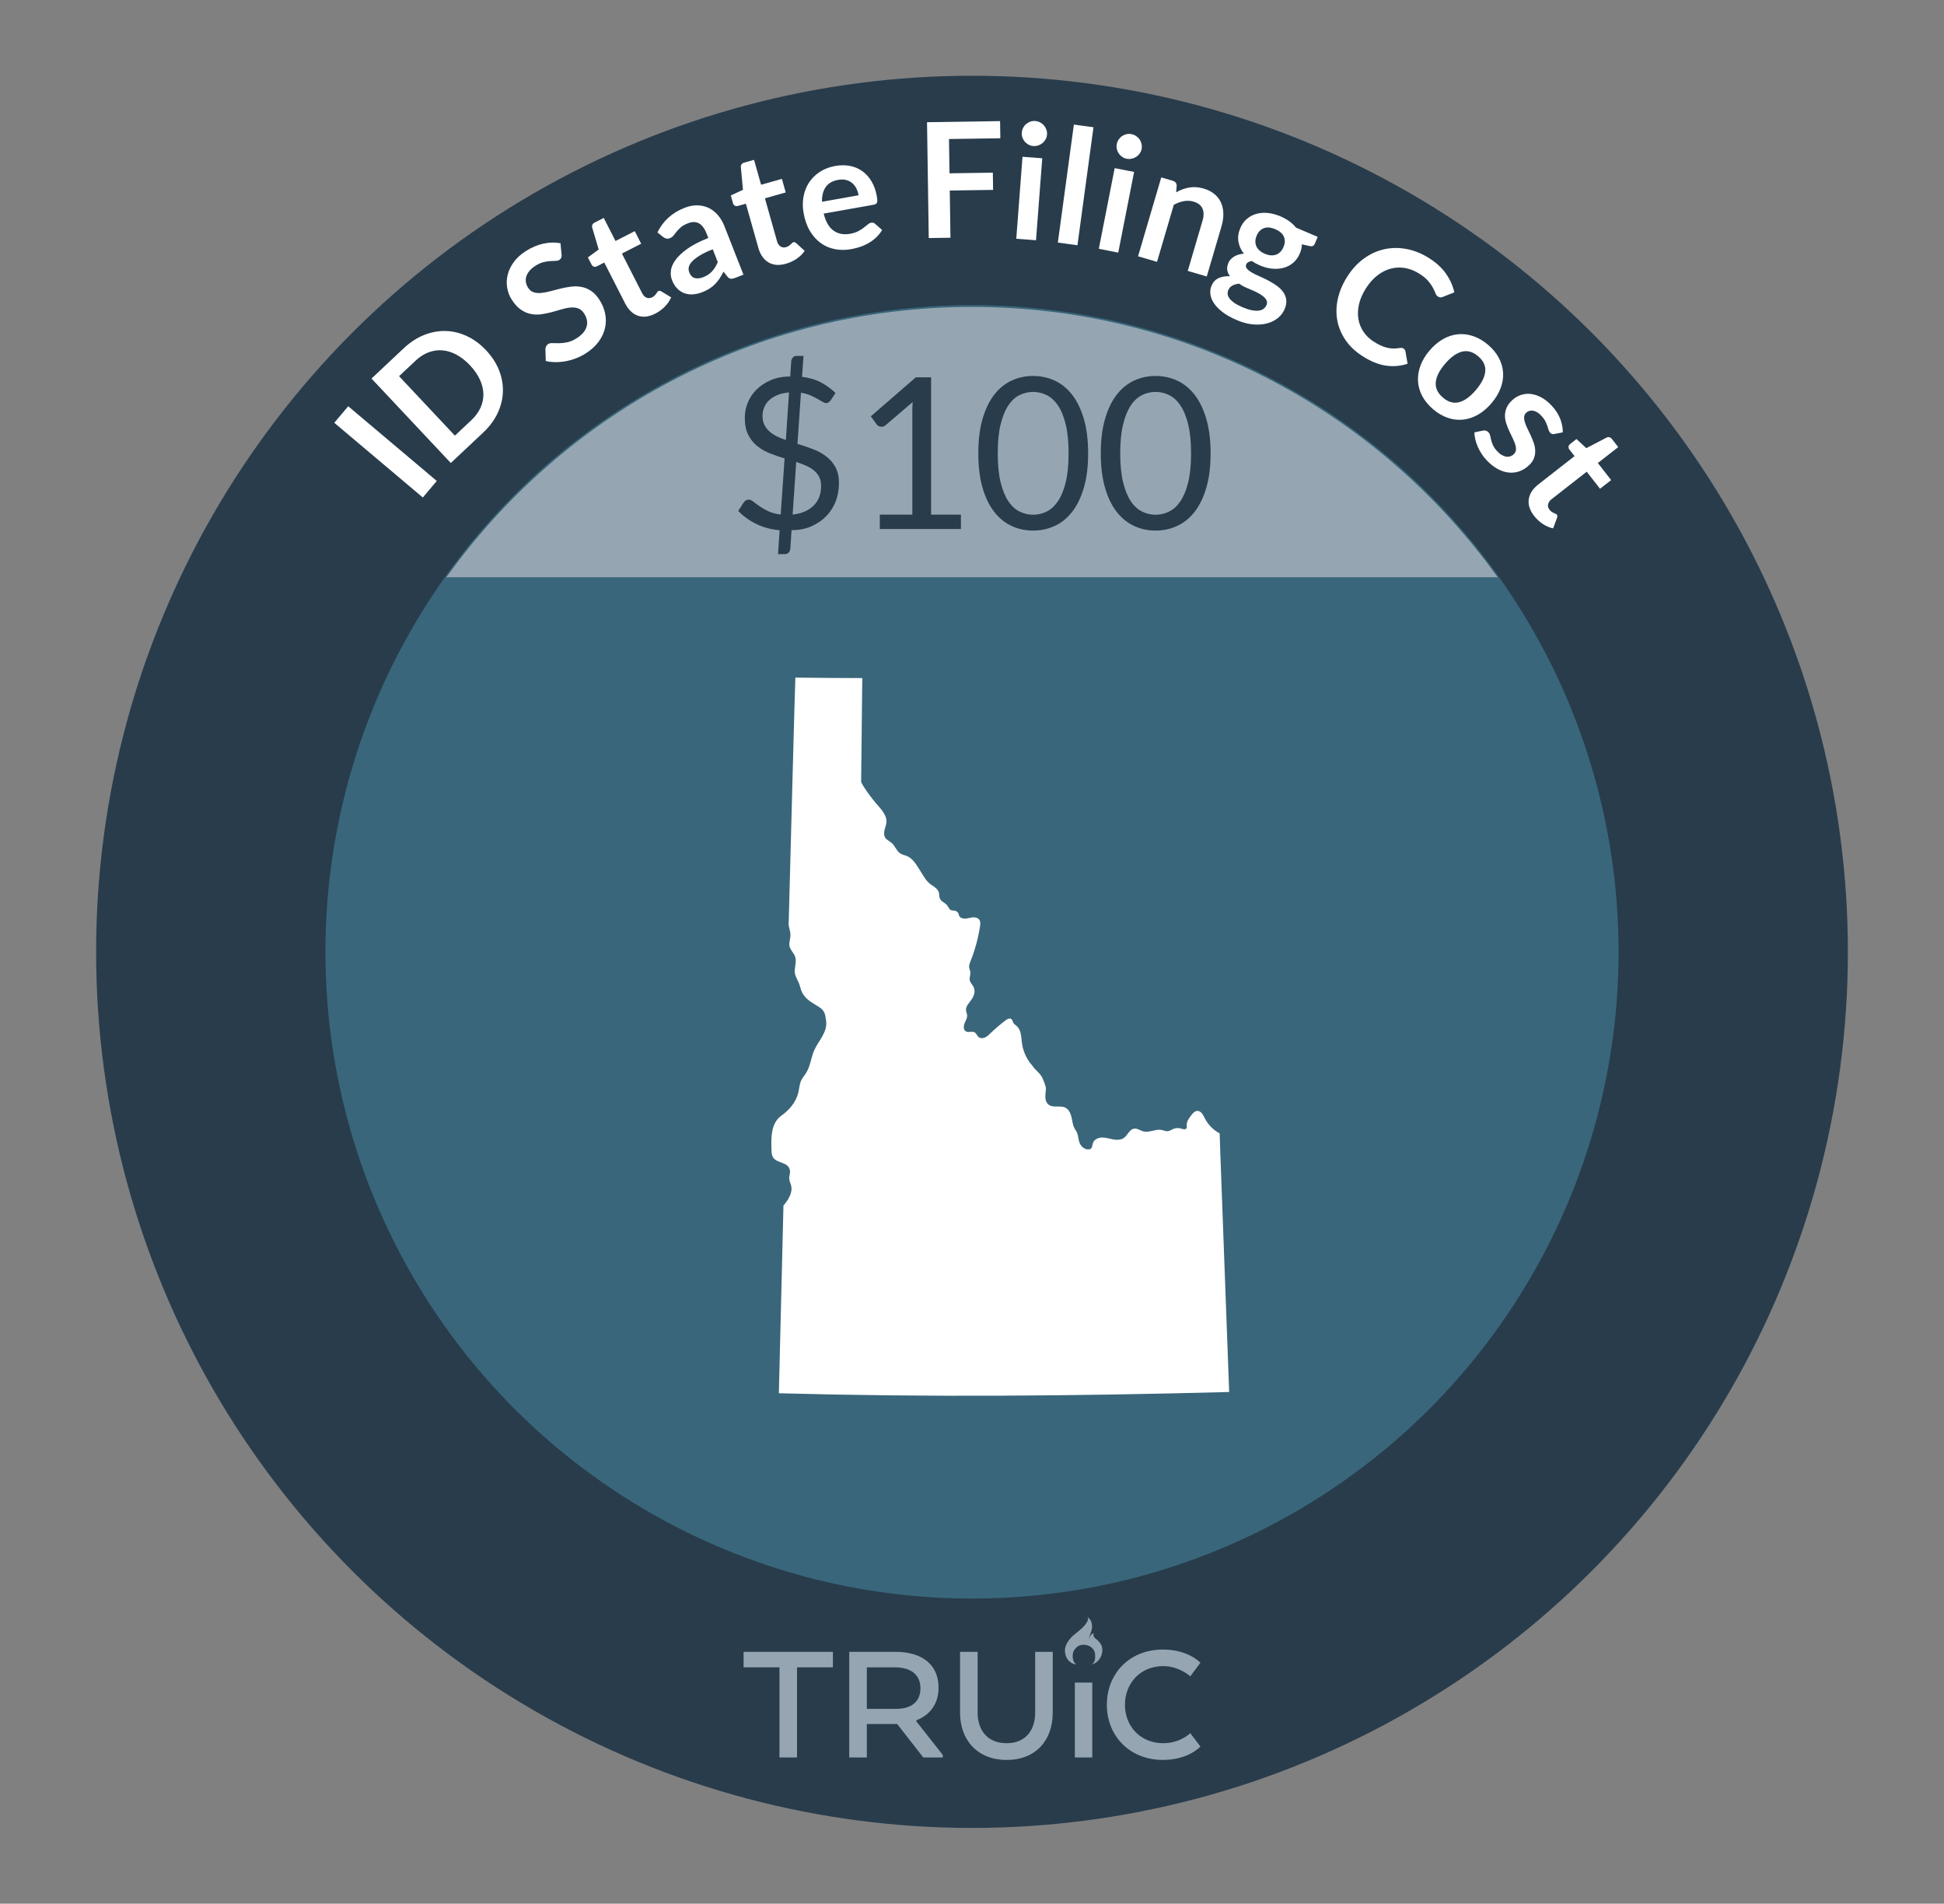
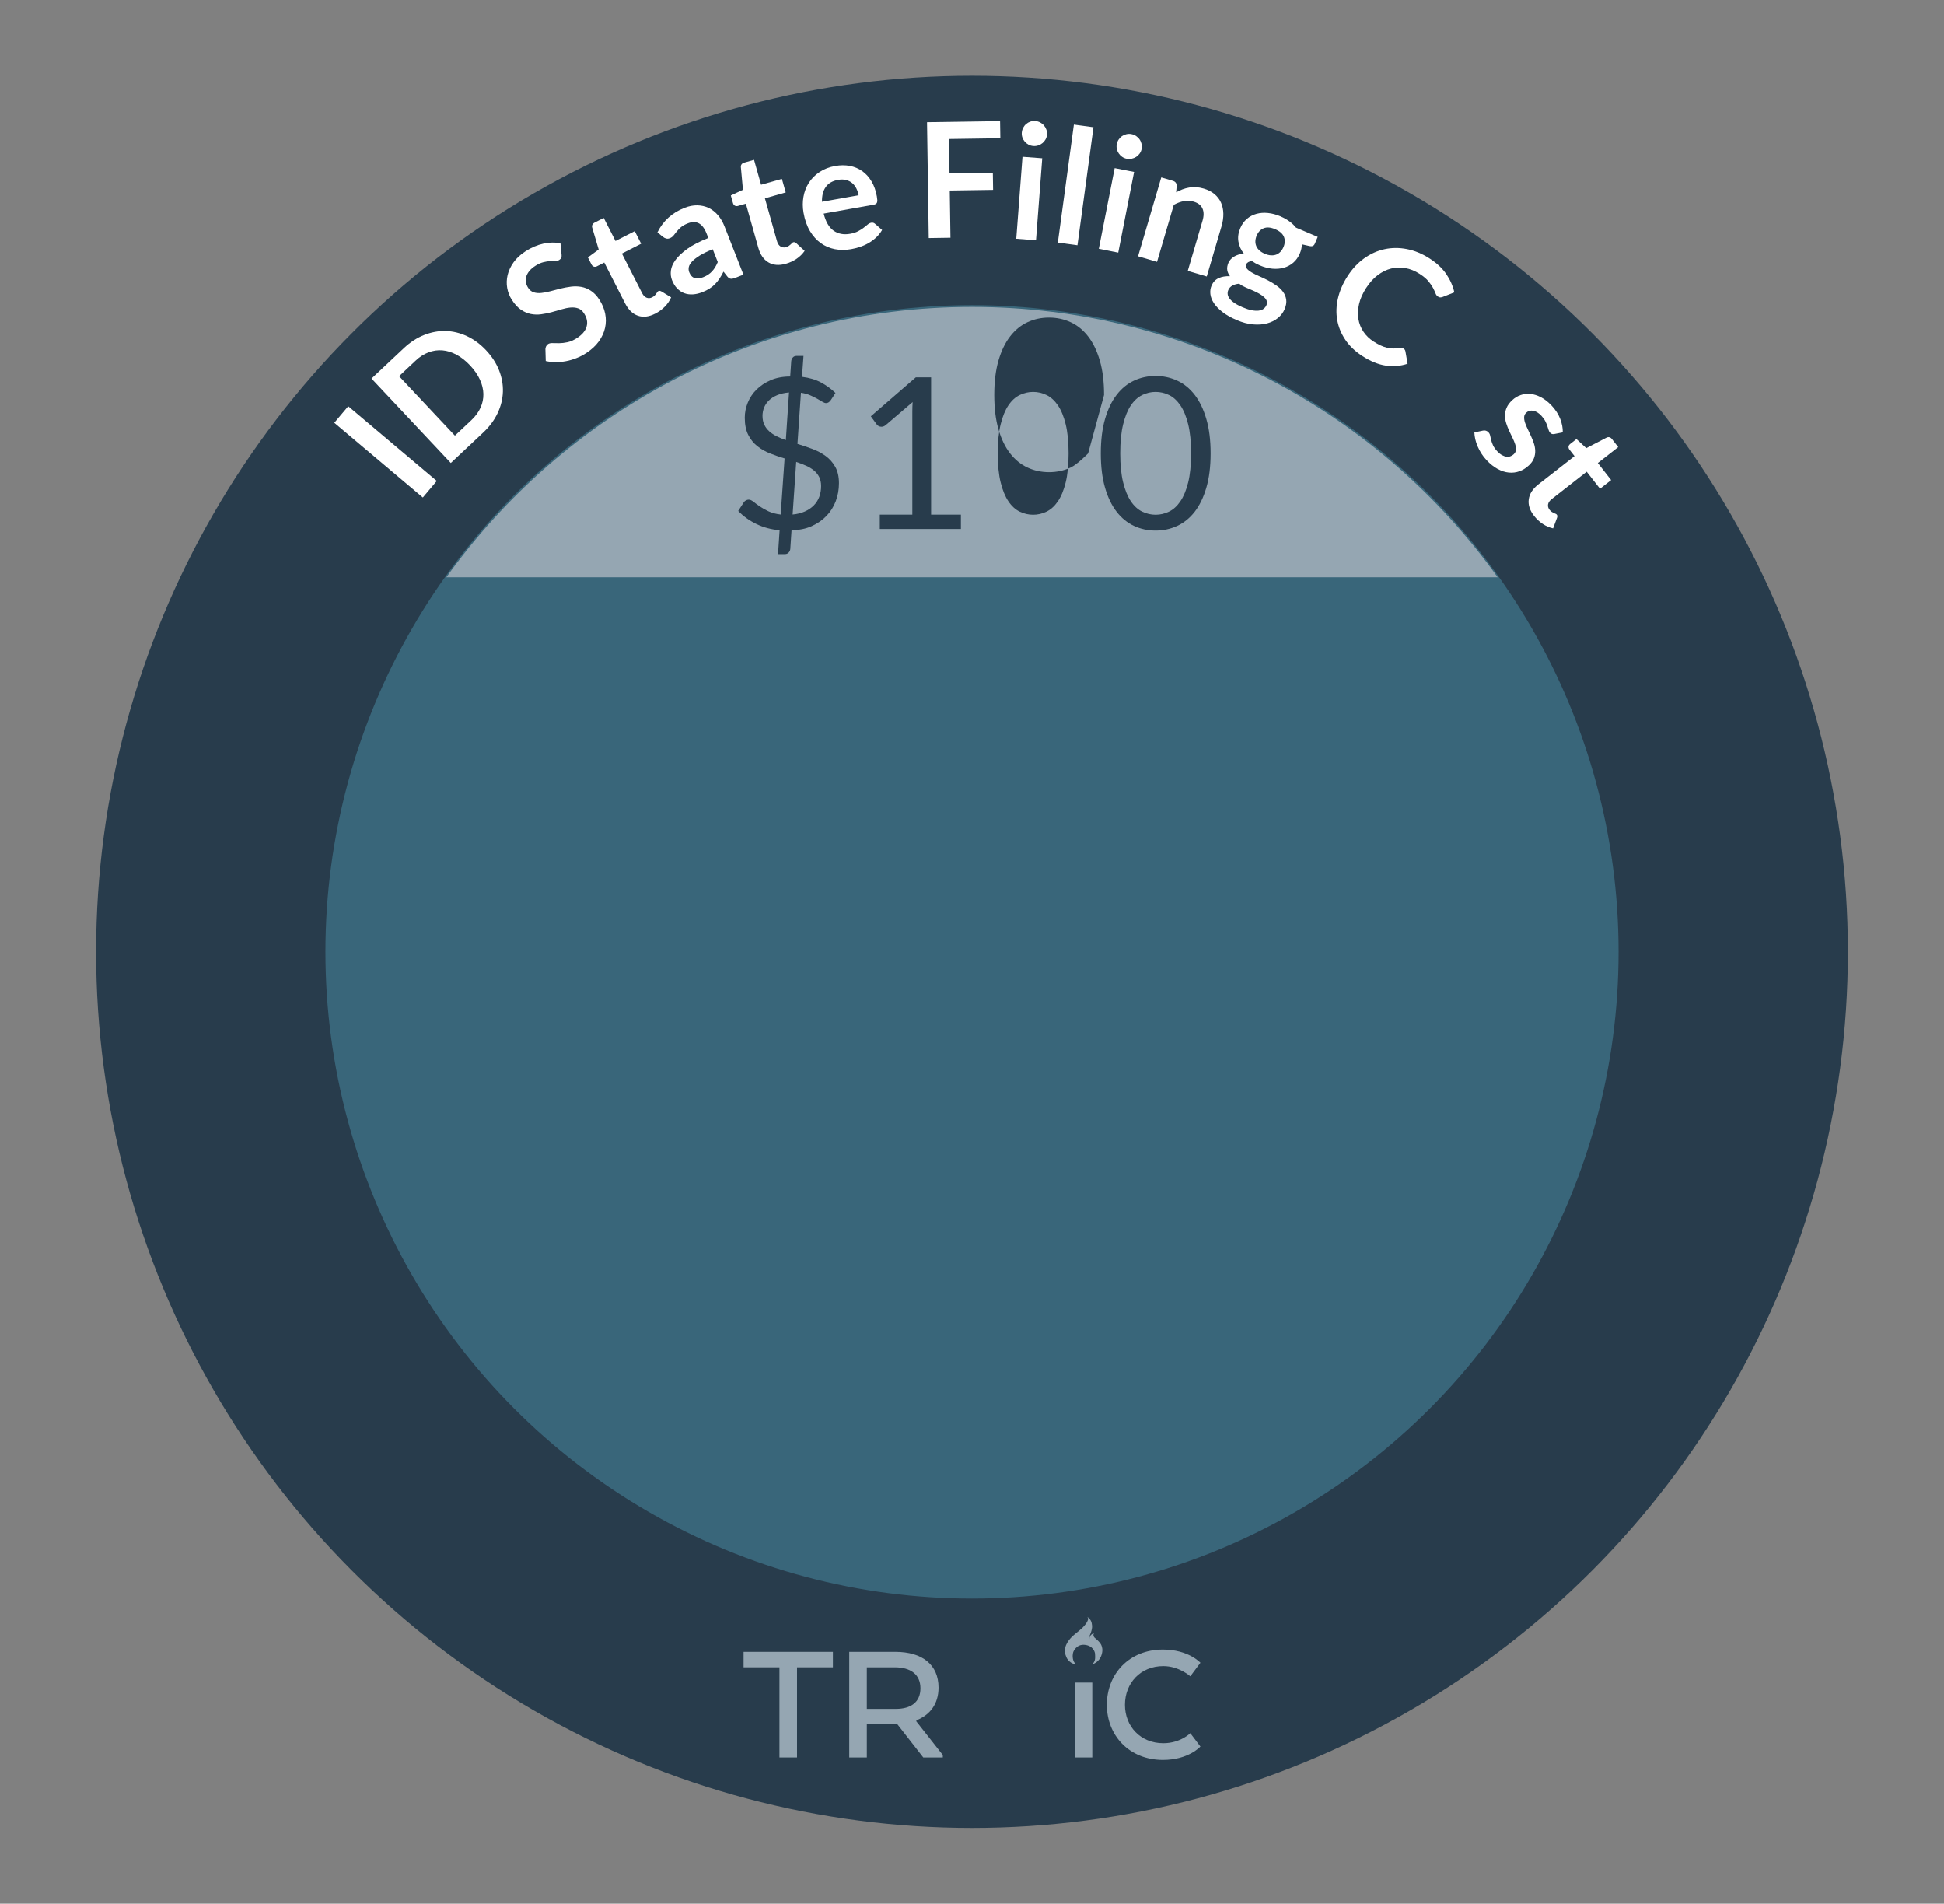
<svg xmlns="http://www.w3.org/2000/svg" id="an" data-name="Idaho" viewBox="0 0 206.27 201.946">
  <rect x="0" y="0" width="206.27" height="201.946" fill="#808080" stroke="none" />
  <defs>
    <style>
      .az {
        fill: #fff;
      }

      .ba {
        fill: #95a6b2;
      }

      .bb {
        fill: #283c4c;
      }

      .bc {
        fill: #39667a;
      }
    </style>
  </defs>
  <circle class="bb" cx="103.135" cy="100.973" r="92.936" />
  <circle class="bc" cx="103.135" cy="100.973" r="68.606" />
  <g>
    <path class="az" d="M46.344,51.02l-1.48,1.756-9.395-7.926,1.479-1.755,9.396,7.925Z" />
    <path class="az" d="M51.581,37.164c.617,.656,1.074,1.361,1.371,2.116s.434,1.518,.409,2.286-.212,1.524-.564,2.268c-.351,.743-.866,1.433-1.543,2.068l-3.421,3.213-8.414-8.958,3.42-3.214c.677-.636,1.398-1.105,2.164-1.408,.765-.302,1.531-.443,2.298-.422,.767,.022,1.519,.206,2.253,.549,.734,.345,1.41,.844,2.027,1.502Zm-1.703,1.6c-.462-.491-.942-.871-1.441-1.137-.498-.267-.997-.42-1.494-.461-.498-.042-.99,.028-1.475,.212s-.946,.479-1.384,.893l-1.741,1.635,5.925,6.307,1.741-1.636c.438-.41,.763-.853,.976-1.325,.214-.473,.315-.958,.305-1.458-.011-.499-.133-1.006-.367-1.521-.235-.515-.583-1.018-1.044-1.509Z" />
    <path class="az" d="M59.589,27.013c.015,.139,0,.252-.041,.34-.041,.087-.108,.162-.204,.223-.095,.062-.227,.094-.393,.096-.167,.004-.36,.013-.581,.025-.22,.014-.462,.054-.727,.12-.264,.066-.544,.193-.839,.383-.268,.173-.479,.354-.635,.546-.157,.193-.267,.389-.328,.591s-.075,.403-.039,.606,.115,.399,.239,.59c.156,.242,.354,.402,.595,.476,.239,.075,.509,.098,.806,.066,.298-.029,.619-.091,.963-.184,.344-.094,.698-.187,1.062-.276,.364-.089,.733-.157,1.106-.206,.373-.048,.738-.041,1.096,.022,.357,.062,.701,.2,1.029,.414,.329,.212,.632,.533,.908,.961,.301,.468,.502,.956,.605,1.466,.103,.51,.098,1.016-.015,1.517-.112,.5-.334,.979-.665,1.438s-.783,.874-1.354,1.242c-.329,.212-.674,.388-1.035,.528-.359,.142-.725,.248-1.095,.317s-.735,.103-1.099,.101c-.361-.002-.709-.042-1.041-.117l-.036-1.281c.01-.101,.036-.197,.081-.29,.045-.094,.112-.169,.203-.227,.119-.077,.279-.111,.48-.102,.201,.008,.434,.012,.698,.009,.265-.002,.557-.036,.874-.103,.318-.066,.655-.215,1.012-.445,.549-.353,.89-.757,1.021-1.209,.134-.453,.043-.923-.27-1.408-.176-.271-.386-.45-.633-.533-.245-.085-.518-.112-.817-.085-.299,.028-.617,.093-.956,.196-.338,.104-.685,.202-1.041,.297-.357,.095-.722,.168-1.094,.219-.371,.052-.738,.042-1.1-.029-.362-.07-.715-.222-1.058-.456-.343-.233-.667-.587-.97-1.059-.243-.377-.404-.791-.484-1.246-.08-.454-.064-.911,.045-1.373,.11-.461,.321-.912,.633-1.349,.312-.437,.737-.828,1.275-1.176,.609-.392,1.234-.659,1.871-.8s1.246-.156,1.83-.047l.113,1.211Z" />
    <path class="az" d="M69.527,33.269c-.672,.343-1.286,.417-1.844,.221-.559-.195-1.008-.63-1.352-1.3l-2.213-4.34-.788,.403c-.101,.052-.205,.063-.312,.035-.106-.029-.193-.108-.261-.24l-.378-.742,1.145-.841-.688-2.321c-.032-.11-.024-.213,.021-.306,.045-.094,.123-.168,.233-.225l.97-.495,1.248,2.446,2.044-1.044,.68,1.332-2.044,1.044,2.148,4.209c.124,.242,.281,.401,.472,.475,.19,.075,.388,.061,.589-.042,.116-.06,.206-.123,.27-.19,.064-.067,.118-.133,.16-.192,.043-.059,.08-.115,.111-.165,.031-.052,.069-.089,.115-.111,.055-.028,.107-.038,.157-.028,.05,.009,.108,.032,.177,.067l1.024,.622c-.156,.366-.382,.698-.676,.994s-.631,.542-1.009,.734Z" />
    <path class="az" d="M78.884,29.136l-.879,.344c-.185,.072-.341,.102-.467,.088-.129-.014-.252-.095-.371-.243l-.399-.51c-.134,.266-.272,.507-.415,.724-.143,.218-.301,.415-.475,.593-.174,.179-.37,.337-.59,.479-.219,.14-.473,.267-.763,.381-.343,.135-.678,.212-1.005,.234-.326,.021-.629-.021-.91-.124-.281-.104-.533-.271-.758-.5-.225-.23-.408-.528-.551-.893-.121-.307-.158-.642-.115-1.004,.043-.361,.205-.737,.485-1.124,.28-.389,.7-.783,1.261-1.187s1.303-.785,2.225-1.148l-.188-.478c-.215-.547-.488-.907-.82-1.081-.333-.173-.719-.174-1.156,0-.316,.123-.566,.264-.748,.42-.182,.157-.332,.312-.452,.464-.12,.154-.23,.293-.333,.42-.104,.125-.234,.219-.393,.28-.131,.052-.258,.062-.38,.031s-.231-.085-.329-.163l-.602-.486c.6-1.22,1.558-2.089,2.877-2.605,.475-.188,.929-.275,1.361-.265,.433,.01,.833,.101,1.2,.276,.366,.177,.693,.43,.979,.764,.286,.332,.519,.727,.698,1.186l2.012,5.129Zm-4.276,.271c.2-.079,.378-.169,.532-.271s.293-.22,.414-.352c.122-.132,.232-.279,.33-.439,.099-.162,.19-.343,.275-.544l-.533-1.358c-.569,.223-1.031,.445-1.386,.667s-.626,.435-.814,.637c-.188,.203-.302,.397-.341,.585-.039,.187-.024,.368,.044,.543,.136,.345,.333,.553,.596,.623,.261,.068,.556,.038,.883-.09Z" />
    <path class="az" d="M83.389,27.98c-.726,.204-1.343,.156-1.851-.145-.51-.301-.866-.813-1.072-1.539l-1.324-4.687-.85,.24c-.109,.031-.213,.021-.312-.025-.1-.049-.169-.145-.209-.287l-.227-.801,1.287-.604-.222-2.409c-.009-.115,.018-.214,.08-.297,.062-.081,.153-.141,.272-.175l1.047-.295,.747,2.642,2.208-.624,.407,1.44-2.208,.624,1.284,4.548c.074,.261,.198,.447,.37,.558s.367,.135,.586,.072c.125-.035,.226-.08,.303-.134,.075-.054,.14-.106,.193-.156,.053-.05,.101-.098,.141-.141,.041-.045,.086-.073,.135-.087,.061-.018,.113-.017,.16,.002,.047,.021,.101,.054,.161,.101l.883,.812c-.226,.328-.511,.609-.857,.843-.347,.234-.724,.407-1.133,.523Z" />
    <path class="az" d="M88.632,17.605c.541-.096,1.055-.099,1.54-.007,.485,.093,.923,.275,1.31,.549,.39,.273,.719,.635,.988,1.085,.27,.449,.46,.984,.57,1.603,.027,.157,.043,.289,.049,.394,.004,.105-.007,.191-.033,.256-.025,.065-.066,.115-.123,.151-.058,.037-.134,.063-.229,.08l-5.307,.944c.219,.87,.572,1.476,1.058,1.814,.486,.339,1.069,.449,1.751,.327,.334-.059,.615-.149,.845-.271,.229-.122,.426-.246,.591-.373,.164-.127,.308-.242,.43-.345,.123-.103,.248-.164,.377-.188,.084-.014,.159-.011,.227,.012s.129,.061,.184,.114l.737,.646c-.181,.309-.397,.578-.649,.811-.254,.232-.524,.43-.814,.594s-.592,.297-.904,.398c-.313,.103-.621,.18-.922,.233-.598,.106-1.17,.105-1.719,0-.548-.107-1.046-.32-1.494-.641-.449-.32-.832-.747-1.152-1.28-.319-.532-.546-1.177-.68-1.93-.104-.585-.107-1.153-.01-1.702,.098-.551,.291-1.049,.576-1.493,.287-.446,.665-.824,1.136-1.139,.472-.314,1.027-.528,1.669-.643Zm.306,1.474c-.603,.107-1.044,.361-1.323,.762-.28,.401-.412,.923-.396,1.564l3.883-.691c-.048-.268-.129-.513-.243-.737-.115-.225-.264-.412-.445-.564-.183-.151-.397-.259-.645-.32-.248-.063-.524-.067-.831-.013Z" />
    <path class="az" d="M106.115,12.848l.027,1.819-5.448,.08,.055,3.638,4.598-.069,.027,1.828-4.598,.068,.074,5.006-2.304,.035-.183-12.29,7.751-.115Z" />
    <path class="az" d="M110.588,16.79l-.661,8.696-2.094-.159,.66-8.695,2.095,.158Zm.506-2.51c-.015,.182-.063,.348-.149,.501-.085,.152-.193,.283-.324,.394-.13,.109-.279,.191-.449,.25-.169,.059-.347,.08-.533,.066-.181-.014-.35-.062-.504-.145-.156-.083-.289-.189-.398-.316-.11-.128-.193-.273-.253-.437-.059-.163-.081-.336-.067-.517,.015-.187,.062-.358,.146-.518,.083-.158,.188-.293,.316-.402,.127-.109,.273-.193,.44-.252,.167-.058,.341-.081,.521-.066,.188,.014,.359,.062,.518,.145,.158,.084,.295,.189,.406,.317,.113,.129,.199,.276,.26,.446,.062,.169,.086,.348,.071,.533Z" />
    <path class="az" d="M116.025,13.5l-1.701,12.517-2.08-.284,1.701-12.516,2.08,.283Z" />
    <path class="az" d="M120.334,18.24l-1.682,8.558-2.061-.405,1.682-8.557,2.061,.404Zm.798-2.433c-.035,.178-.104,.338-.207,.479-.103,.142-.225,.26-.367,.353s-.302,.158-.477,.196-.354,.039-.537,.003c-.179-.035-.34-.103-.484-.203-.145-.102-.265-.222-.357-.361-.095-.139-.161-.294-.2-.463-.038-.17-.04-.343-.006-.521,.036-.183,.104-.349,.206-.496s.222-.268,.361-.361c.141-.095,.296-.161,.468-.199s.347-.041,.524-.005c.185,.036,.35,.104,.498,.206,.146,.101,.27,.221,.365,.361,.098,.141,.165,.299,.206,.474,.04,.176,.043,.356,.007,.539Z" />
    <path class="az" d="M120.755,27.185l2.462-8.366,1.231,.362c.261,.077,.396,.249,.405,.519l-.056,.701c.22-.125,.444-.229,.673-.316,.229-.086,.464-.149,.704-.19,.239-.043,.486-.056,.742-.039,.255,.016,.523,.065,.807,.148,.456,.135,.838,.331,1.146,.591,.308,.259,.539,.562,.692,.912,.155,.35,.235,.736,.243,1.16,.008,.425-.057,.872-.193,1.339l-1.567,5.325-2.015-.593,1.566-5.325c.151-.511,.149-.941-.005-1.29-.154-.35-.468-.595-.94-.733-.348-.103-.697-.119-1.049-.052-.351,.068-.701,.198-1.054,.391l-1.78,6.05-2.014-.593Z" />
    <path class="az" d="M135.89,22.963c.344,.147,.652,.319,.924,.52,.272,.199,.505,.42,.697,.662l2.306,.984-.307,.72c-.051,.12-.122,.2-.214,.241-.092,.042-.219,.042-.381,.004l-.775-.175c-.006,.157-.027,.319-.062,.482-.036,.163-.09,.328-.161,.496-.169,.396-.401,.72-.697,.973-.296,.252-.631,.431-1.005,.536-.375,.104-.779,.137-1.215,.096s-.878-.157-1.326-.349c-.302-.129-.584-.283-.846-.463-.316,.045-.514,.162-.594,.352-.07,.163-.047,.313,.07,.453,.115,.14,.287,.276,.517,.411s.497,.27,.804,.4c.308,.131,.617,.278,.93,.442,.312,.165,.608,.345,.887,.542,.28,.197,.512,.416,.693,.662,.182,.244,.295,.52,.34,.826s-.014,.65-.177,1.032c-.151,.355-.387,.663-.704,.924-.317,.26-.698,.45-1.141,.57s-.938,.157-1.484,.111c-.548-.045-1.129-.198-1.744-.462-.609-.259-1.114-.543-1.512-.853-.398-.309-.703-.624-.914-.944-.211-.321-.334-.641-.371-.959-.037-.317,.004-.614,.121-.891,.16-.376,.409-.641,.748-.799,.338-.156,.742-.225,1.215-.203-.152-.193-.25-.406-.291-.641-.042-.233,0-.495,.124-.788,.052-.12,.124-.235,.222-.345,.096-.11,.213-.209,.354-.298,.139-.088,.297-.161,.476-.216,.178-.058,.374-.092,.589-.104-.312-.393-.507-.821-.583-1.285-.077-.463-.01-.939,.2-1.431,.168-.396,.4-.72,.697-.973,.295-.253,.633-.432,1.014-.537,.382-.105,.792-.136,1.231-.09,.438,.046,.888,.168,1.347,.363Zm-1.51,9.403c.068-.16,.076-.311,.026-.452-.051-.142-.146-.274-.282-.398-.138-.126-.311-.247-.514-.366-.205-.119-.43-.229-.672-.333-.242-.104-.492-.211-.75-.321s-.494-.245-.71-.404c-.271,.026-.507,.094-.71,.2-.203,.107-.35,.268-.441,.482-.06,.14-.08,.287-.062,.439,.019,.152,.085,.306,.201,.46s.285,.309,.51,.463c.224,.153,.512,.307,.867,.458,.359,.152,.681,.258,.966,.313,.284,.055,.532,.07,.743,.044,.212-.026,.386-.091,.521-.193,.137-.102,.238-.232,.307-.392Zm-.18-5.448c.24,.103,.463,.159,.668,.169,.205,.011,.391-.017,.557-.08,.166-.065,.313-.165,.442-.301,.129-.137,.234-.301,.317-.494,.168-.396,.185-.76,.046-1.094-.138-.333-.444-.601-.919-.803-.474-.203-.879-.239-1.215-.107-.336,.13-.589,.394-.758,.789-.08,.188-.125,.376-.134,.562s.021,.364,.087,.531c.068,.167,.178,.322,.329,.464,.151,.143,.345,.264,.579,.363Z" />
    <path class="az" d="M148.931,36.98c.105,.068,.17,.167,.194,.297l.228,1.309c-.754,.25-1.525,.315-2.316,.198-.789-.119-1.613-.453-2.471-1.007-.768-.493-1.372-1.069-1.815-1.726s-.731-1.357-.864-2.104c-.132-.746-.105-1.519,.081-2.315,.187-.796,.526-1.578,1.021-2.345,.501-.776,1.088-1.404,1.761-1.884,.673-.48,1.394-.803,2.161-.969s1.56-.17,2.377-.01c.818,.158,1.619,.492,2.406,.998,.767,.495,1.357,1.05,1.773,1.664,.416,.615,.698,1.258,.848,1.927l-1.219,.479c-.075,.032-.156,.051-.244,.056-.086,.004-.184-.027-.287-.095-.109-.07-.193-.186-.253-.345s-.145-.346-.257-.56c-.111-.213-.274-.449-.488-.709-.213-.26-.527-.523-.942-.789-.485-.313-.987-.517-1.503-.609-.516-.094-1.021-.078-1.518,.048-.496,.125-.971,.361-1.426,.705-.454,.344-.861,.797-1.225,1.359-.374,.581-.625,1.151-.752,1.709-.127,.559-.15,1.083-.068,1.574,.08,.491,.26,.94,.535,1.351,.274,.409,.631,.755,1.069,1.038,.263,.169,.509,.307,.739,.415,.229,.108,.455,.188,.673,.241,.219,.055,.438,.084,.661,.088,.223,.007,.459-.013,.708-.055,.075-.012,.147-.015,.218-.007,.068,.008,.134,.031,.195,.071Z" />
-     <path class="az" d="M157.894,36.578c.495,.423,.877,.886,1.143,1.39,.266,.505,.416,1.024,.45,1.561,.034,.535-.052,1.081-.258,1.636-.206,.554-.531,1.093-.978,1.613-.449,.525-.932,.934-1.447,1.223-.516,.288-1.043,.461-1.581,.515-.539,.055-1.077-.011-1.616-.196s-1.057-.488-1.551-.912c-.496-.423-.879-.888-1.146-1.393-.269-.506-.42-1.031-.451-1.572-.032-.542,.053-1.092,.257-1.647,.203-.557,.53-1.098,.979-1.623,.445-.521,.927-.926,1.445-1.214,.518-.287,1.045-.455,1.582-.503,.537-.047,1.076,.021,1.617,.209,.541,.186,1.06,.491,1.555,.915Zm-4.789,5.601c.551,.471,1.117,.635,1.699,.492,.582-.145,1.178-.575,1.789-1.289,.611-.715,.945-1.374,1-1.974,.057-.603-.191-1.139-.743-1.61-.56-.479-1.135-.644-1.724-.495-.59,.15-1.188,.579-1.796,1.29-.607,.71-.937,1.366-.988,1.967s.203,1.14,.763,1.619Z" />
    <path class="az" d="M164.941,46.037c-.104,.021-.191,.021-.262,.002-.068-.021-.137-.066-.203-.137-.068-.074-.123-.174-.162-.297-.037-.123-.083-.265-.137-.425-.053-.16-.125-.331-.218-.513-.093-.181-.229-.368-.412-.563-.283-.301-.57-.479-.861-.532s-.54,.017-.746,.211c-.137,.129-.209,.28-.219,.456s.019,.371,.087,.583c.066,.213,.16,.438,.279,.676,.118,.239,.236,.486,.352,.743,.117,.256,.22,.517,.31,.782,.09,.265,.138,.532,.146,.802,.008,.269-.038,.533-.136,.792-.099,.259-.276,.509-.532,.749-.306,.287-.641,.497-1.003,.628-.362,.129-.739,.176-1.129,.138s-.786-.166-1.188-.383c-.401-.217-.794-.531-1.178-.939-.206-.22-.387-.451-.543-.697-.157-.245-.291-.496-.4-.755-.11-.259-.195-.513-.252-.766-.059-.253-.09-.493-.096-.722l.915-.193c.112-.021,.217-.018,.312,.01,.096,.027,.188,.087,.277,.183,.09,.095,.146,.21,.173,.346,.025,.136,.06,.287,.103,.458,.043,.168,.107,.354,.195,.556s.24,.417,.458,.649c.171,.182,.339,.316,.504,.406s.323,.145,.474,.162c.149,.019,.289,.004,.419-.044s.245-.118,.344-.211c.148-.14,.229-.299,.24-.477,.012-.179-.017-.373-.083-.586-.068-.212-.162-.439-.282-.68-.121-.24-.24-.489-.358-.748s-.221-.523-.309-.795c-.088-.271-.133-.544-.134-.818s.056-.55,.171-.825c.115-.274,.312-.544,.594-.808,.26-.244,.557-.426,.889-.543,.333-.118,.681-.158,1.045-.124,.363,.036,.738,.155,1.125,.354,.387,.201,.764,.498,1.133,.891,.41,.438,.712,.905,.905,1.4,.192,.494,.284,.973,.272,1.433l-.877,.171Z" />
    <path class="az" d="M162.778,54.727c-.464-.594-.653-1.184-.567-1.769s.426-1.109,1.02-1.573l3.837-2.998-.544-.697c-.07-.09-.101-.189-.094-.299,.008-.11,.069-.211,.186-.302l.656-.514,1.045,.965,2.147-1.117c.103-.053,.204-.064,.305-.038,.099,.025,.188,.087,.265,.186l.67,.858-2.164,1.69,1.414,1.808-1.18,.922-1.413-1.809-3.724,2.91c-.214,.167-.34,.352-.377,.554-.036,.2,.016,.391,.154,.569,.081,.103,.16,.18,.238,.229,.079,.051,.151,.091,.219,.121,.066,.03,.128,.057,.184,.077,.057,.021,.101,.051,.131,.093,.039,.049,.058,.099,.059,.148,0,.05-.012,.113-.032,.186l-.417,1.125c-.389-.085-.758-.242-1.104-.475-.348-.232-.652-.516-.913-.851Z" />
  </g>
  <path class="ba" d="M158.912,61.24c-12.448-17.36-32.784-28.682-55.777-28.682s-43.328,11.322-55.776,28.682h111.553Z" />
  <g>
    <path class="bb" d="M82.722,56.25c-.904-.082-1.727-.304-2.471-.666-.742-.362-1.383-.823-1.92-1.384l.594-.919c.051-.082,.127-.148,.223-.201,.098-.053,.199-.078,.303-.078,.143,0,.303,.07,.482,.213,.18,.142,.398,.304,.66,.487,.262,.183,.574,.36,.936,.531,.363,.173,.797,.288,1.307,.348l.414-5.948c-.523-.157-1.037-.335-1.541-.534-.504-.198-.955-.456-1.355-.774s-.721-.719-.963-1.202c-.244-.482-.365-1.088-.365-1.813,0-.547,.107-1.08,.32-1.601s.521-.983,.93-1.388c.406-.404,.908-.735,1.506-.994,.598-.258,1.285-.387,2.062-.387l.111-1.636c.016-.142,.07-.27,.168-.381,.098-.112,.229-.168,.393-.168h.74l-.158,2.218c.785,.097,1.461,.299,2.027,.604,.568,.307,1.076,.677,1.523,1.109l-.48,.739c-.15,.225-.322,.336-.516,.336-.105,0-.234-.046-.387-.14-.152-.093-.338-.201-.555-.325-.217-.123-.467-.246-.75-.369s-.609-.211-.975-.264l-.369,5.423c.537,.164,1.066,.345,1.59,.539,.523,.195,.994,.446,1.412,.754,.418,.307,.756,.691,1.014,1.152s.387,1.036,.387,1.726c0,.675-.113,1.309-.336,1.9-.225,.593-.551,1.113-.98,1.563-.43,.449-.957,.814-1.58,1.096s-1.336,.422-2.135,.422l-.133,2.005c-.016,.143-.074,.268-.174,.376-.102,.107-.23,.162-.387,.162h-.74l.168-2.532Zm-1.814-12.132c0,.358,.062,.67,.191,.935,.125,.266,.301,.499,.525,.7,.225,.202,.486,.378,.785,.527s.623,.283,.975,.403l.336-5.053c-.486,.045-.906,.142-1.262,.291-.354,.149-.645,.336-.873,.561-.229,.224-.398,.476-.51,.756s-.168,.573-.168,.88Zm6.217,7.438c0-.374-.068-.694-.207-.964-.139-.269-.326-.5-.564-.694-.24-.194-.52-.362-.842-.504-.32-.142-.664-.272-1.029-.393l-.381,5.579c.484-.045,.916-.151,1.293-.319s.695-.383,.953-.644c.258-.262,.451-.566,.582-.913,.131-.348,.195-.73,.195-1.148Z" />
    <path class="bb" d="M93.353,54.593h3.451v-10.945c0-.329,.012-.661,.033-.997l-2.867,2.453c-.074,.06-.15,.103-.225,.129s-.145,.039-.213,.039c-.111,0-.213-.024-.303-.072-.09-.049-.156-.106-.201-.174l-.627-.863,4.771-4.134h1.625v14.564h3.16v1.523h-8.605v-1.523Z" />
-     <path class="bb" d="M115.456,48.095c0,1.404-.15,2.62-.453,3.646-.303,1.027-.715,1.877-1.238,2.549s-1.141,1.173-1.854,1.501c-.713,.329-1.477,.493-2.291,.493-.822,0-1.586-.164-2.291-.493-.707-.328-1.32-.829-1.844-1.501-.521-.672-.934-1.521-1.232-2.549-.299-1.026-.447-2.242-.447-3.646s.148-2.621,.447-3.652c.299-1.03,.711-1.884,1.232-2.56,.523-.676,1.137-1.178,1.844-1.507,.705-.328,1.469-.493,2.291-.493,.814,0,1.578,.165,2.291,.493,.713,.329,1.33,.831,1.854,1.507s.936,1.529,1.238,2.56c.303,1.031,.453,2.248,.453,3.652Zm-2.072,0c0-1.225-.104-2.254-.309-3.086-.205-.833-.48-1.503-.828-2.012-.348-.508-.75-.871-1.205-1.092s-.93-.331-1.422-.331-.967,.11-1.424,.331c-.455,.221-.855,.584-1.197,1.092-.344,.509-.619,1.179-.824,2.012-.205,.832-.309,1.861-.309,3.086s.104,2.252,.309,3.081,.48,1.497,.824,2.005c.342,.508,.742,.872,1.197,1.093,.457,.22,.93,.33,1.424,.33s.967-.11,1.422-.33c.455-.221,.857-.585,1.205-1.093s.623-1.176,.828-2.005,.309-1.856,.309-3.081Z" />
+     <path class="bb" d="M115.456,48.095s-1.141,1.173-1.854,1.501c-.713,.329-1.477,.493-2.291,.493-.822,0-1.586-.164-2.291-.493-.707-.328-1.32-.829-1.844-1.501-.521-.672-.934-1.521-1.232-2.549-.299-1.026-.447-2.242-.447-3.646s.148-2.621,.447-3.652c.299-1.03,.711-1.884,1.232-2.56,.523-.676,1.137-1.178,1.844-1.507,.705-.328,1.469-.493,2.291-.493,.814,0,1.578,.165,2.291,.493,.713,.329,1.33,.831,1.854,1.507s.936,1.529,1.238,2.56c.303,1.031,.453,2.248,.453,3.652Zm-2.072,0c0-1.225-.104-2.254-.309-3.086-.205-.833-.48-1.503-.828-2.012-.348-.508-.75-.871-1.205-1.092s-.93-.331-1.422-.331-.967,.11-1.424,.331c-.455,.221-.855,.584-1.197,1.092-.344,.509-.619,1.179-.824,2.012-.205,.832-.309,1.861-.309,3.086s.104,2.252,.309,3.081,.48,1.497,.824,2.005c.342,.508,.742,.872,1.197,1.093,.457,.22,.93,.33,1.424,.33s.967-.11,1.422-.33c.455-.221,.857-.585,1.205-1.093s.623-1.176,.828-2.005,.309-1.856,.309-3.081Z" />
    <path class="bb" d="M128.452,48.095c0,1.404-.152,2.62-.455,3.646-.301,1.027-.715,1.877-1.236,2.549-.523,.672-1.143,1.173-1.855,1.501-.713,.329-1.477,.493-2.291,.493-.82,0-1.584-.164-2.291-.493-.705-.328-1.32-.829-1.842-1.501-.523-.672-.934-1.521-1.232-2.549-.299-1.026-.449-2.242-.449-3.646s.15-2.621,.449-3.652c.299-1.03,.709-1.884,1.232-2.56,.521-.676,1.137-1.178,1.842-1.507,.707-.328,1.471-.493,2.291-.493,.814,0,1.578,.165,2.291,.493,.713,.329,1.332,.831,1.855,1.507,.521,.676,.936,1.529,1.236,2.56,.303,1.031,.455,2.248,.455,3.652Zm-2.072,0c0-1.225-.104-2.254-.309-3.086-.205-.833-.482-1.503-.83-2.012-.346-.508-.748-.871-1.203-1.092-.457-.221-.93-.331-1.424-.331s-.967,.11-1.422,.331-.855,.584-1.199,1.092c-.344,.509-.617,1.179-.822,2.012-.207,.832-.309,1.861-.309,3.086s.102,2.252,.309,3.081c.205,.829,.479,1.497,.822,2.005s.744,.872,1.199,1.093c.455,.22,.93,.33,1.422,.33s.967-.11,1.424-.33c.455-.221,.857-.585,1.203-1.093,.348-.508,.625-1.176,.83-2.005s.309-1.856,.309-3.081Z" />
  </g>
  <g>
    <path class="ba" d="M78.9,175.23h9.476v1.643h-3.806v9.561h-1.865v-9.561h-3.805v-1.643Z" />
    <path class="ba" d="M90.109,175.23h4.899c2.845,0,4.578,1.363,4.578,3.791,0,1.756-.923,2.913-2.355,3.474v.112l2.807,3.567v.261h-2.072l-2.769-3.548h-3.221v3.548h-1.866v-11.204Zm4.842,1.643h-2.976v4.407h3.089c1.564,0,2.6-.691,2.6-2.185,0-1.475-1.055-2.222-2.713-2.222Z" />
-     <path class="ba" d="M101.867,181.692v-6.462h1.865v6.462c0,1.81,1.018,3.23,3.071,3.23s3.033-1.419,3.033-3.23v-6.462h1.865v6.462c0,2.913-1.789,5.005-4.898,5.005-3.071,0-4.936-2.092-4.936-5.005Z" />
    <rect class="ba" x="114.051" y="178.491" width="1.846" height="7.943" />
    <path class="ba" d="M127.371,185.276s-1.262,1.42-3.975,1.42c-3.599,0-5.953-2.615-5.953-5.846,0-3.267,2.354-5.863,5.953-5.863,2.713,0,3.975,1.4,3.975,1.4l-1.074,1.438s-1.186-1.082-2.864-1.082c-2.411,0-4.069,1.792-4.069,4.108,0,2.297,1.658,4.071,4.069,4.071,1.809,0,2.864-1.064,2.864-1.064l1.074,1.418Z" />
    <path class="ba" d="M114.216,176.572s-.726-.037-1.061-.763-.065-1.285,.084-1.545,.456-.633,.735-.847,.851-.71,.881-.742c.028-.03,.374-.386,.488-.617,.096-.195,.158-.335,.065-.484-.027-.044-.054-.074-.007-.039,.043,.032,.19,.162,.257,.259,.074,.107,.178,.228,.216,.656s-.233,1.005-.233,1.005c0,0-.065,.157-.073,.254-.005,.062,.007,.103,.034,.165,.005,.011-.01-.1,0-.159,.015-.079,.038-.14,.14-.261,.018-.022,.054-.055,.082-.076,.159-.119,.238-.132,.25-.138,.015-.007-.003,.014-.003,.014,0,0-.105,.137-.017,.343,.043,.099,.125,.166,.302,.315s.415,.404,.493,.586c.1,.233,.176,.528,.056,.977-.156,.586-.586,.968-1.071,1.098,0,0,.168-.13,.214-.205,0,0,.074-.112,.121-.27s.037-.501,.019-.68c-.019-.177-.205-.838-1.089-.931s-1.201,.717-1.201,.717c0,0-.14,.298-.056,.763s.372,.605,.372,.605Z" />
  </g>
-   <path class="az" d="M106.434,148.058c-8.239,.034-16.032-.047-23.792-.259l.487-19.921s1.029-1.062,.83-2.036c-.056-.276-.209-.538-.219-.822s.125-.562,.078-.844c-.153-.958-1.363-.721-1.793-1.399-.126-.191-.152-.434-.161-.666-.052-1.392-.091-2.948,1.041-3.757,.842-.603,1.564-1.442,1.801-2.453,.102-.429,.118-.884,.306-1.286,.134-.282,.352-.522,.521-.792,.452-.727,.52-1.626,.861-2.409,.231-.529,.589-.991,.868-1.495s.49-1.087,.39-1.654c-.079-.429-.065-.741-.339-1.086-.236-.295-.592-.472-.919-.669-.545-.319-1.07-.737-1.325-1.314-.124-.287-.177-.596-.292-.885,0-.005-.002-.009-.007-.013-.136-.351-.362-.667-.425-1.037-.098-.582,.217-1.198,.027-1.764-.131-.4-.505-.698-.597-1.115-.084-.38,.091-.775,.094-1.166,.01-.564-.263-.933-.18-1.492,.158-5.822,.666-25.387,.704-25.843,7.198,.081,6.053,.029,7.101,.052l-.123,11.027c.361,.715,.86,1.352,1.353,1.985,.512,.654,1.408,1.403,1.33,2.299-.026,.272-.131,.529-.197,.794-.065,.269-.082,.563,.057,.8,.16,.271,.482,.392,.716,.602,.359,.32,.506,.855,.915,1.108,.21,.128,.46,.168,.687,.264,.702,.29,1.066,1.047,1.483,1.68,.397,.603,.572,1.033,1.183,1.426,.302,.192,.625,.418,.722,.763,.058,.213,.02,.444,.109,.642,.139,.313,.518,.429,.741,.683,.121,.14,.187,.318,.313,.457,.137,.151,.34,.114,.517,.143,.128,.024,.241,.094,.325,.188,.1,.105,.09,.203,.137,.327,.081,.233,.355,.321,.58,.327,.278,.006,.546-.091,.815-.127,.275-.032,.594,.019,.756,.247,.137,.199,.11,.466,.073,.706-.198,1.276-.538,2.53-1.023,3.725-.068,.175-.14,.35-.135,.535,.002,.219,.121,.421,.138,.642,.015,.264-.117,.527-.073,.79,.047,.282,.29,.485,.414,.743,.224,.464,.028,.977-.253,1.367-.241,.345-.632,.708-.547,1.169,.025,.134,.086,.261,.106,.395,.05,.32-.144,.613-.265,.912-.122,.294-.136,.707,.144,.86,.276,.154,.657-.055,.931,.109,.177,.106,.239,.342,.398,.479,.182,.162,.467,.157,.692,.058s.402-.274,.576-.445c.514-.495,1.054-.952,1.623-1.382,.176-.133,.419-.259,.596-.129,.132,.095,.144,.288,.226,.425,.081,.128,.219,.207,.333,.306,.506,.44,.486,1.211,.575,1.876,.082,.571,.279,1.126,.572,1.625,.146,.249,.319,.489,.516,.705,.084,.094,.142,.203,.227,.301,.096,.106,.2,.206,.3,.307,.158,.157,.315,.314,.436,.501,.082,.133,.146,.273,.206,.419,.085,.203,.162,.413,.225,.626,.093,.297,.033,.566,.003,.867-.045,.404,.013,.87,.331,1.121,.491,.386,1.257,.044,1.806,.334,.359,.191,.537,.611,.629,1.009s.128,.82,.322,1.175c.087,.16,.199,.302,.268,.47,.172,.416,.115,.856,.36,1.254,.191,.313,.536,.554,.921,.497,.052-.005,.101-.019,.145-.041,.194-.112,.18-.395,.25-.609,.12-.384,.554-.588,.957-.601,.399-.007,.791,.126,1.186,.2,.394,.07,.834,.075,1.157-.161,.4-.288,.578-.898,1.063-.978,.347-.059,.667,.206,1.007,.291,.635,.159,1.292-.281,1.931-.152,.213,.042,.419,.151,.634,.131,.212-.015,.396-.154,.595-.238,.261-.11,.559-.122,.826-.043,.202,.063,.48,.15,.58-.036,.046-.085,.028-.186,.019-.285-.025-.396,.224-.747,.465-1.068,.177-.228,.392-.482,.683-.484,.392,.004,.607,.446,.781,.799,.344,.675,.905,1.234,1.57,1.588l.07,2.108,.933,25.188,.006,.137c-8.58,.226-16.472,.358-23.992,.388Z" />
</svg>